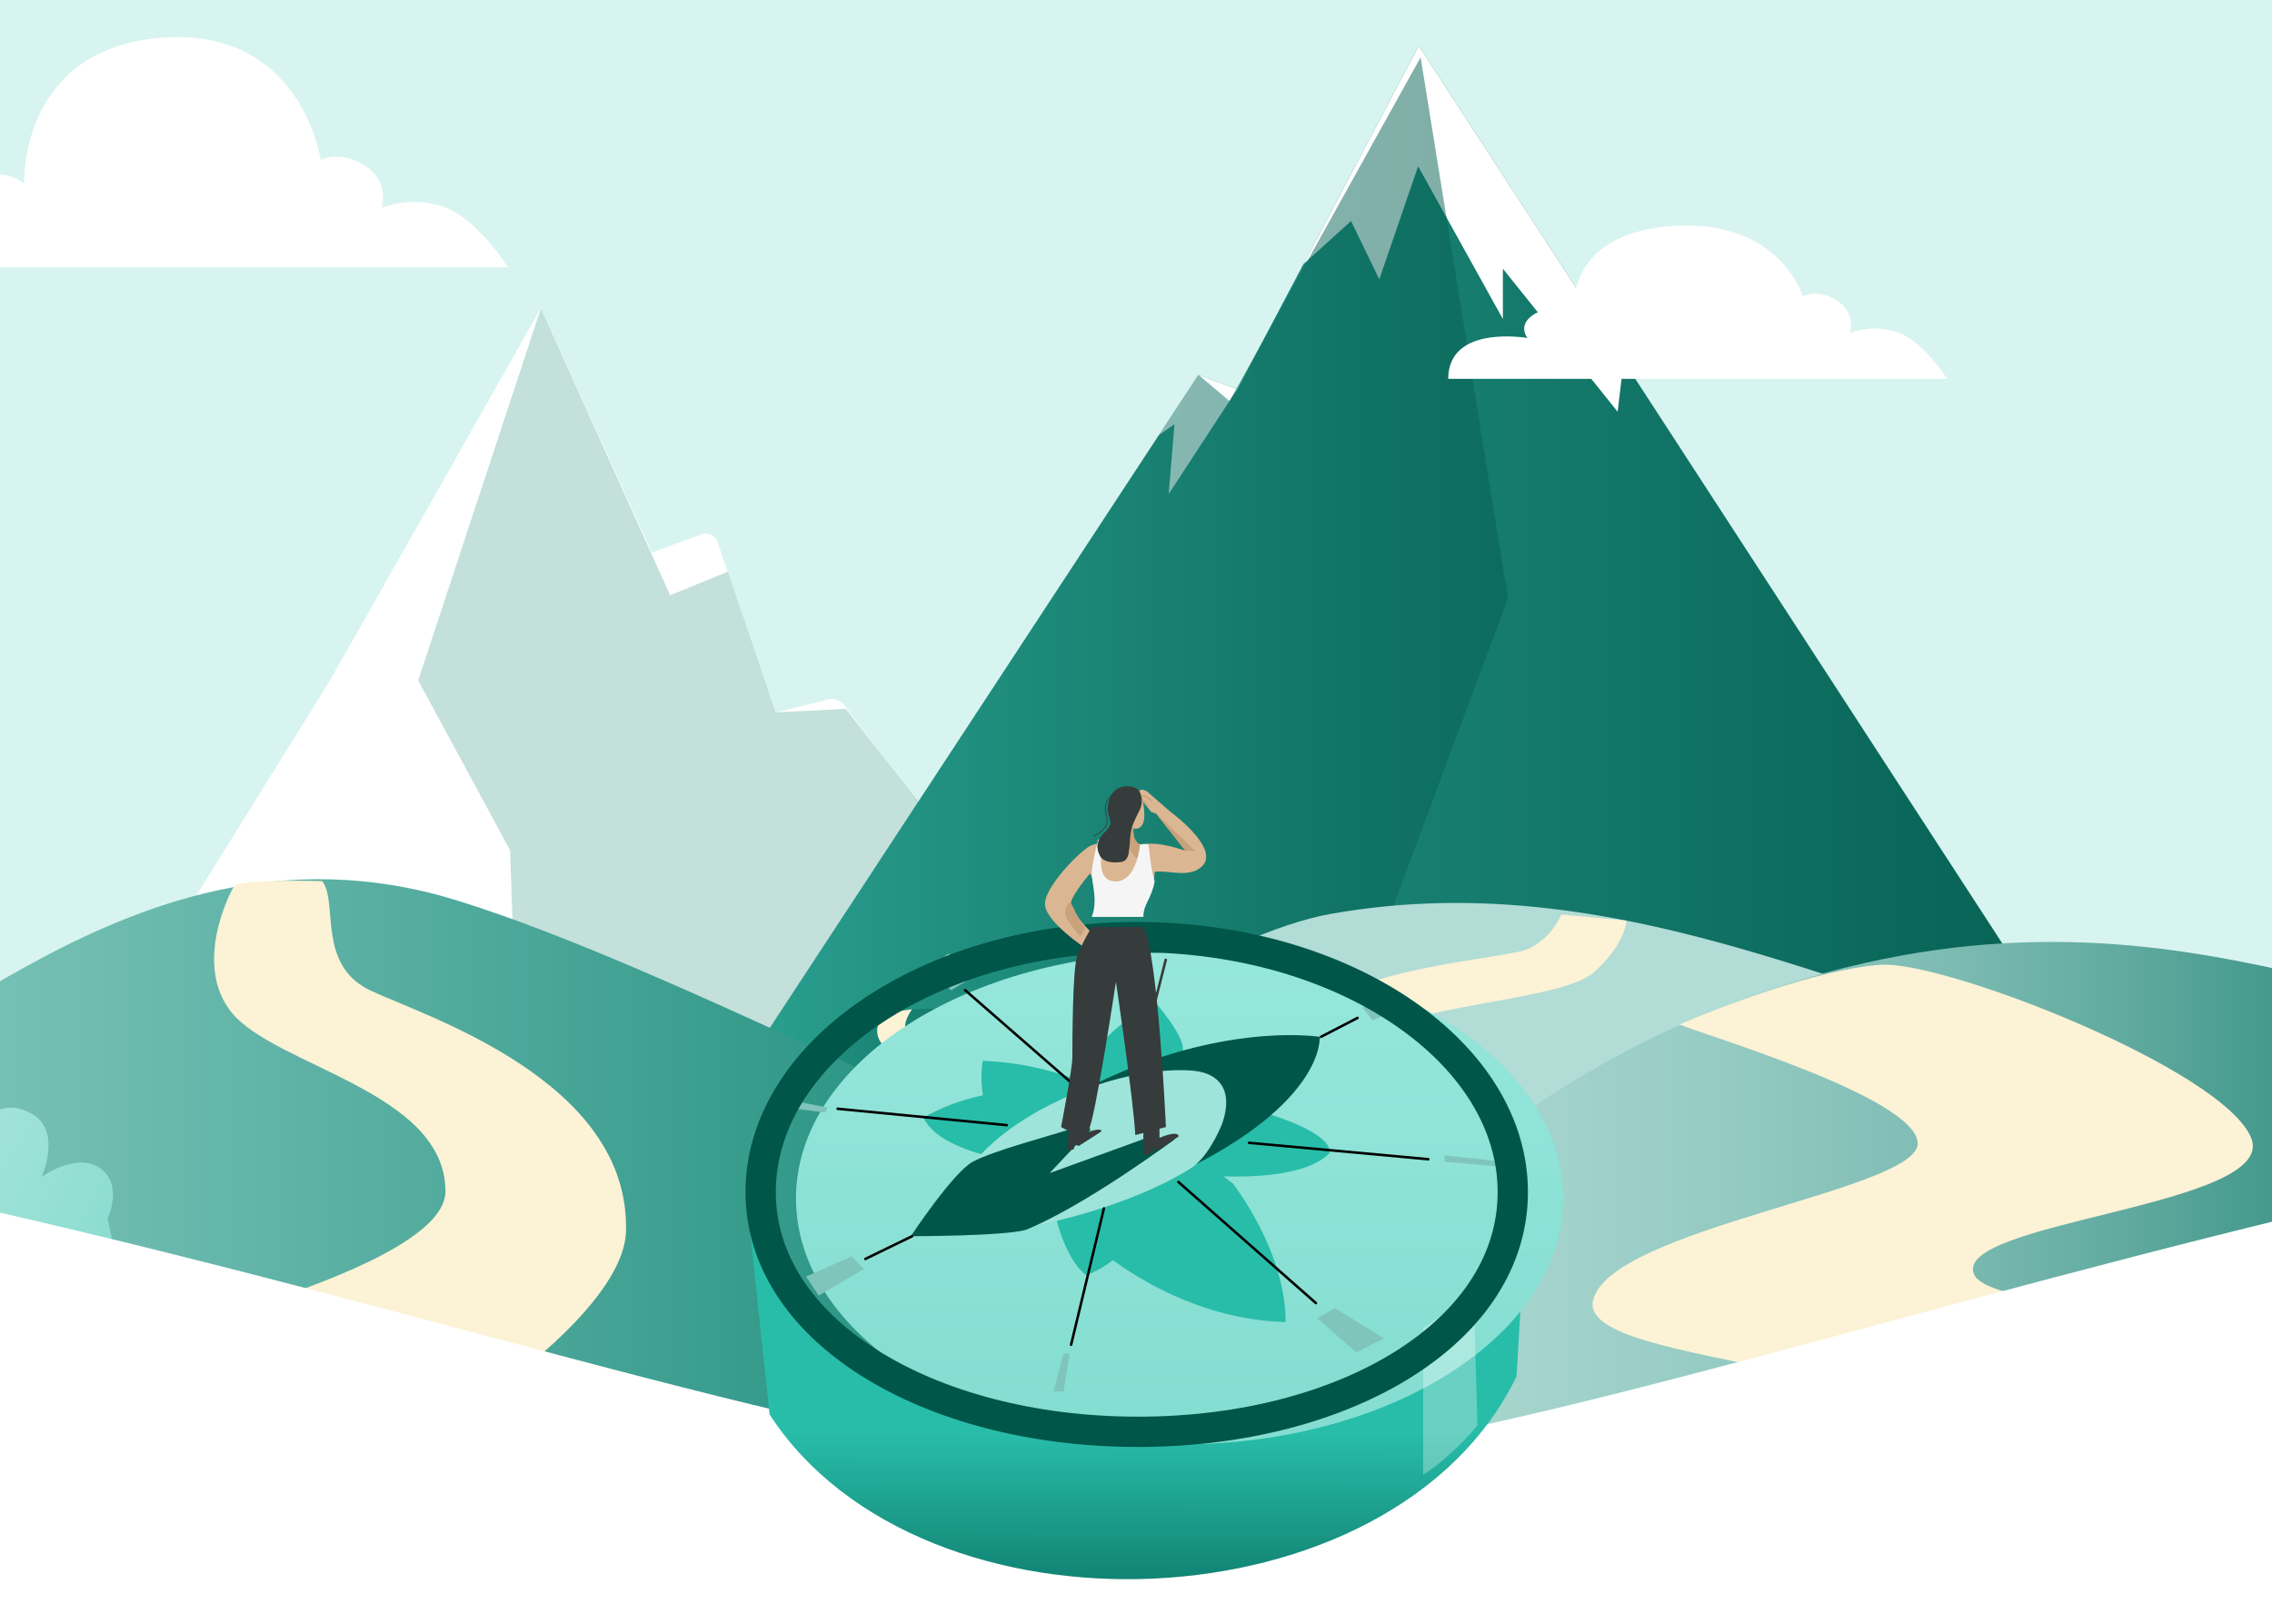
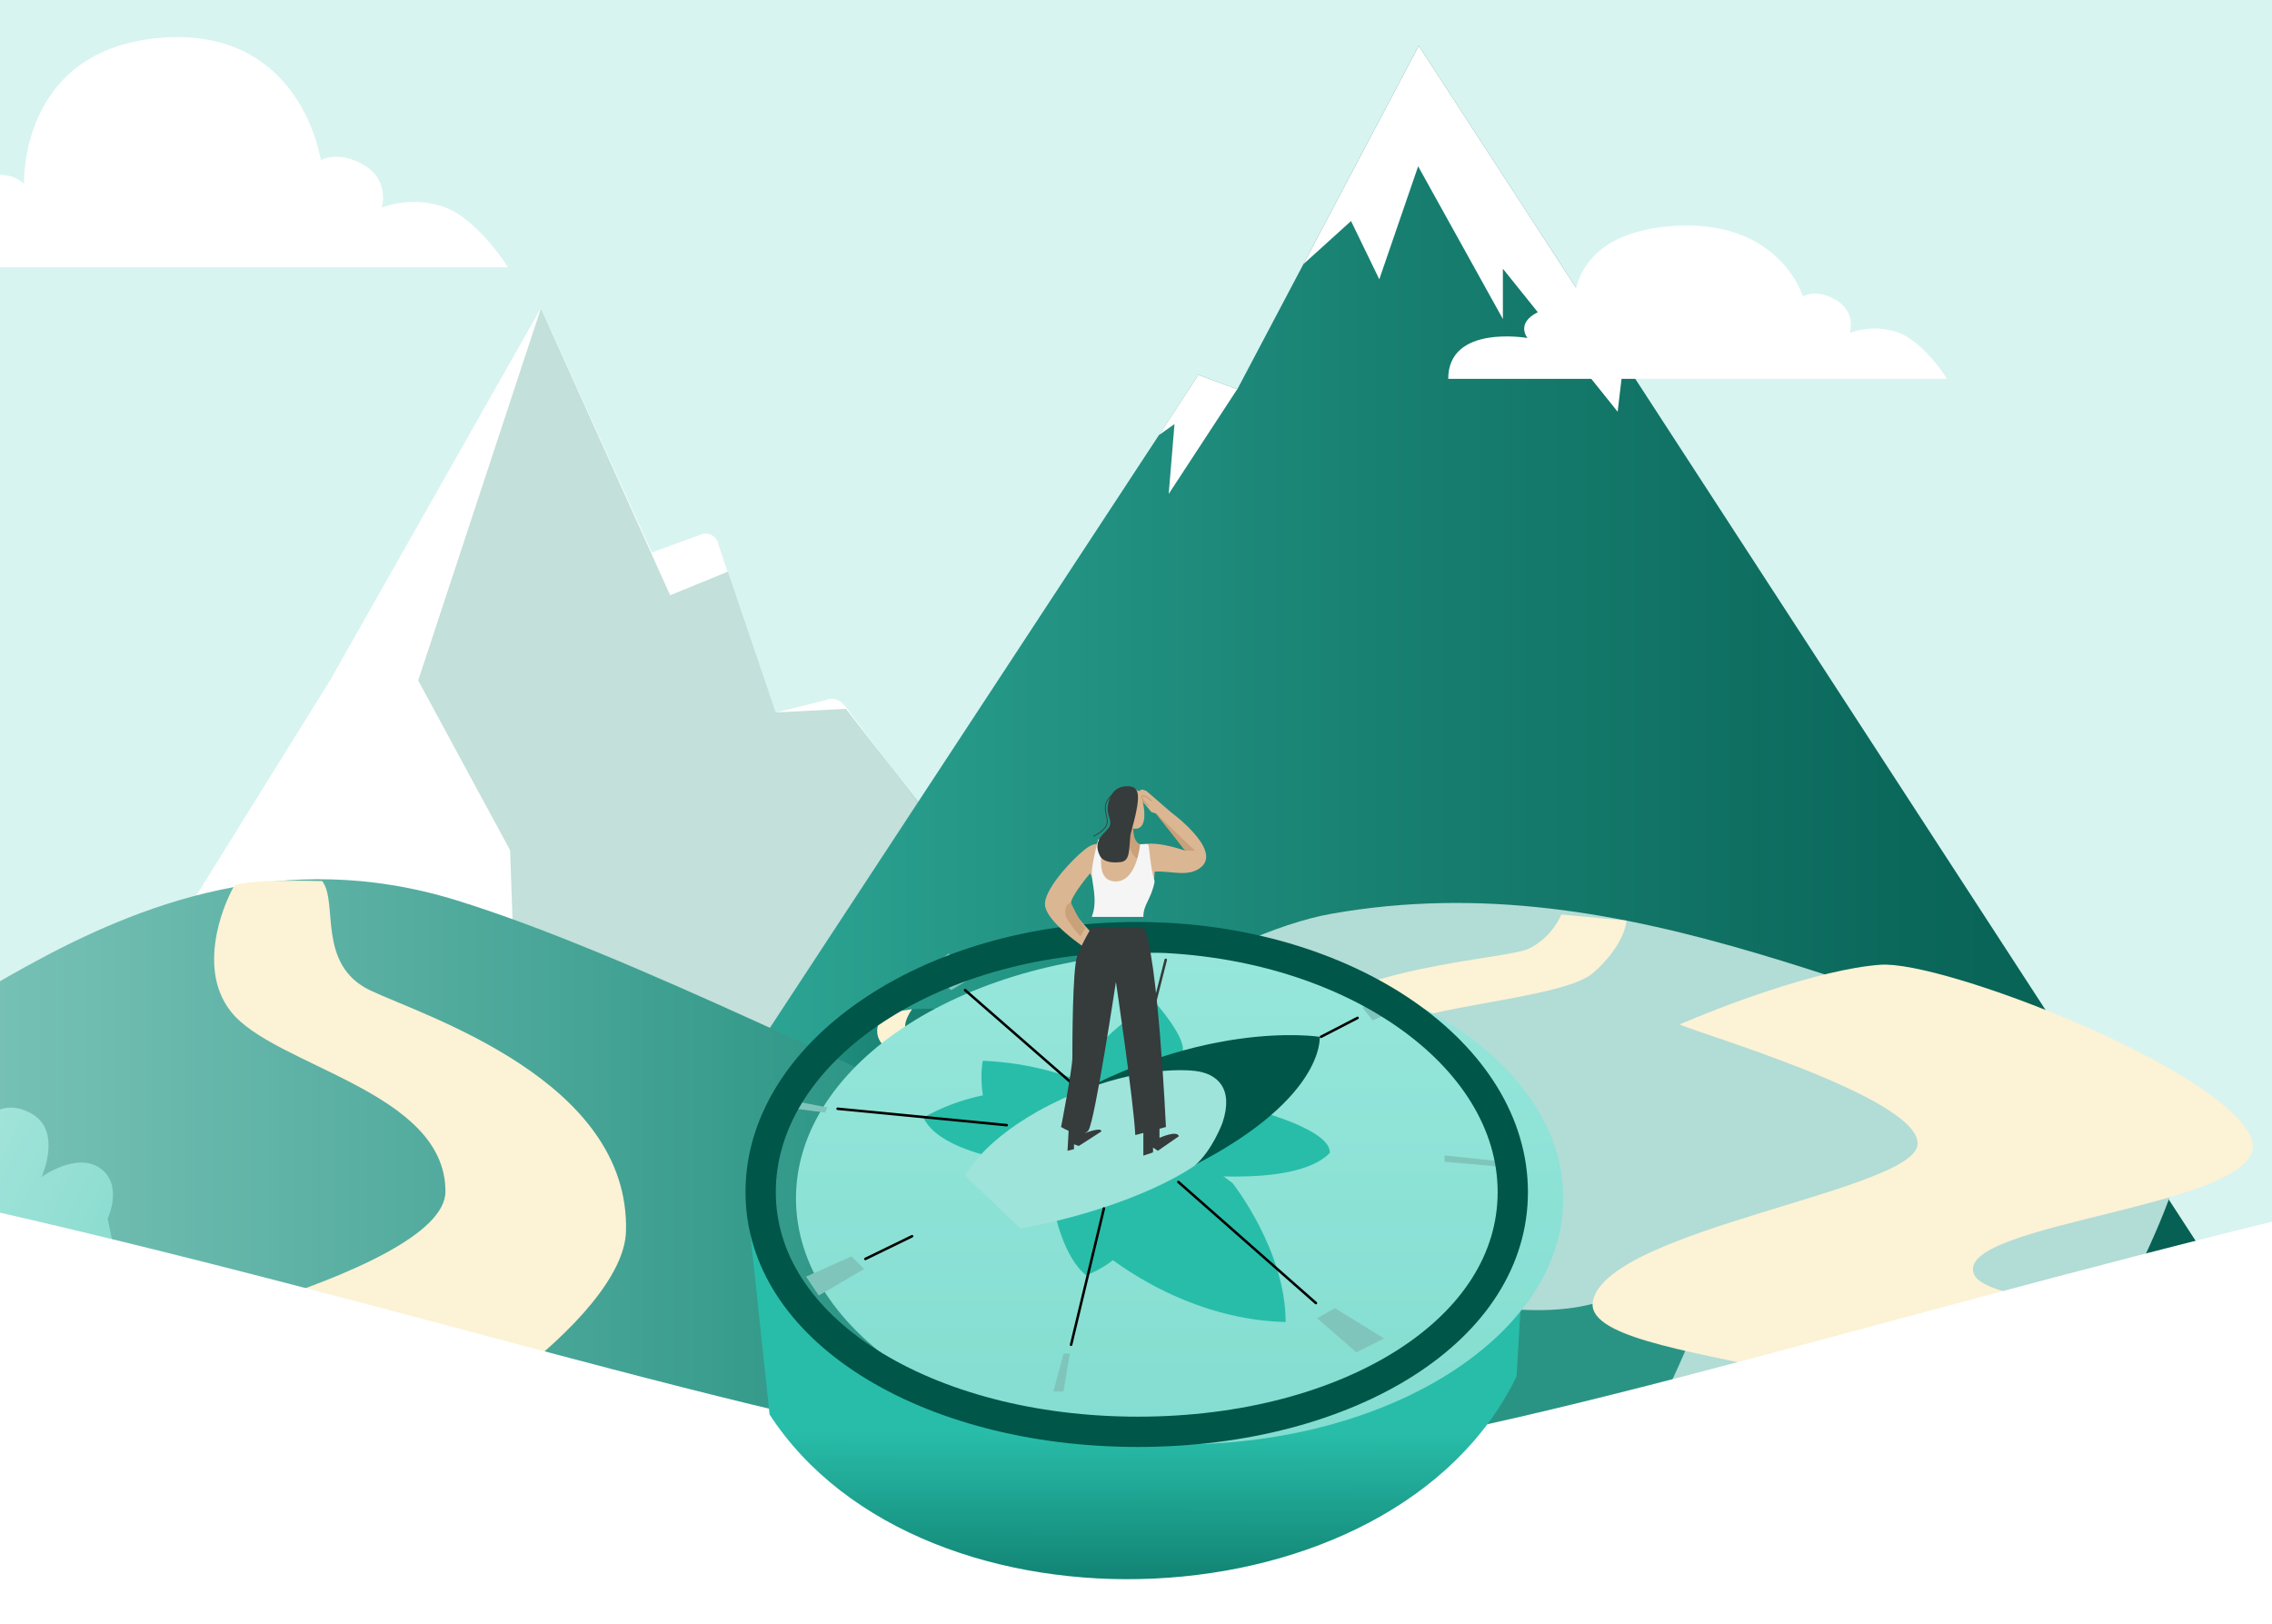
<svg xmlns="http://www.w3.org/2000/svg" width="768" height="549" viewBox="0 0 768 549" fill="none">
  <g clip-path="url(#clip0_8116_80134)">
    <rect width="768" height="549" fill="white" />
    <rect width="768" height="549" fill="#9EE3D9" fill-opacity="0.4" />
    <path d="M112.346 228.715L182.847 104.242L220.298 186.855L236.999 180.703C237.549 180.501 238.134 180.41 238.72 180.437C239.306 180.464 239.88 180.608 240.41 180.861C240.939 181.114 241.412 181.47 241.802 181.908C242.191 182.347 242.489 182.859 242.677 183.414L262.158 240.831L279.712 236.447C282.292 235.802 280.467 240.243 281.475 242.705L461.018 480.494L-63.723 512.144L112.346 228.715Z" fill="white" />
    <path d="M220.297 186.859L258.879 277.139L302.645 309.136L384.641 428.927L432.392 427.755L335.307 299.473L279.694 236.447L262.153 240.831L242.672 183.414L220.297 186.859Z" fill="#A5D6D2" />
    <path d="M112.344 228.715L182.845 104.242L220.296 186.855L236.996 180.703C237.547 180.501 238.132 180.41 238.718 180.437C239.303 180.464 239.878 180.608 240.407 180.861C240.936 181.114 241.41 181.47 241.799 181.908C242.189 182.347 242.486 182.859 242.675 183.414L262.155 240.831L279.709 236.447C282.289 235.802 284.31 236.545 286.58 239.925L420.07 416.471L112.344 507.404V228.715Z" fill="white" />
    <path opacity="0.37" d="M182.843 104.242L141.363 230.013L172.429 287.41L175.107 364.194L228.724 495.998L481.977 491.459L285.941 239.611L262.154 240.831L246.013 193.256L226.524 201.221L182.843 104.242Z" fill="#5CAA9C" />
    <path d="M479.572 15.457L775.275 470.344L605.905 480.713H172.789L405.119 126.704L418.259 131.572L479.572 15.457Z" fill="url(#paint0_linear_8116_80134)" />
    <path d="M479.574 15.457L440.59 89.288L456.691 74.718L466.24 94.414L479.372 56.216L508.018 107.842V90.835L546.811 139.173L548.845 122.015L479.574 15.457Z" fill="white" />
    <path d="M397.01 143.353L395.055 166.974L418.369 131.337L418.245 131.573L405.105 126.705L391.719 147.105L397.01 143.353Z" fill="white" />
-     <path opacity="0.51" d="M480.205 19.381L509.719 202.249L468.222 313.758L519.65 403.754L462.677 480.712H172.789L399.379 135.447L405.119 126.703L415.6 135.585L480.205 19.381Z" fill="url(#paint1_linear_8116_80134)" />
    <path d="M-47.141 90.328H171.698C171.698 90.328 161.578 74.15 150.266 70.022C143.389 67.586 135.873 67.651 129.038 70.206C129.038 70.206 131.896 61.225 123.225 55.918C114.555 50.611 108.423 54.118 108.423 54.118C108.423 54.118 102.055 9.29 54.916 12.736C6.337 16.291 8.125 62.131 8.125 62.131C8.125 62.131 2.447 56.106 -7.665 61.005C-17.777 65.903 -12.388 72.411 -12.388 72.411C-12.388 72.411 -47.141 66.312 -47.141 90.328Z" fill="white" />
    <path d="M489.543 128.062H658.178C658.178 128.062 650.381 115.594 641.661 112.414C636.363 110.537 630.572 110.587 625.307 112.557C625.307 112.557 627.52 105.65 620.817 101.535C614.114 97.42 609.436 100.163 609.436 100.163C609.436 100.163 601.532 73.751 565.204 76.409C527.769 79.148 532.137 106.336 532.137 106.336C532.137 106.336 527.761 101.69 519.968 105.466C512.175 109.242 516.327 114.255 516.327 114.255C516.327 114.255 489.543 109.553 489.543 128.062Z" fill="white" />
    <path d="M198.598 438.127C198.598 438.127 246.303 351.938 300.655 342.144C355.006 332.351 378.145 387.506 411.101 383.294C444.057 379.081 407.198 431.775 407.198 431.775L198.598 438.127Z" fill="url(#paint2_linear_8116_80134)" />
    <path d="M308.312 341.152C308.312 341.152 304.895 345.692 306.299 348.476C307.703 351.26 320.624 351.877 325.943 356.881C331.262 361.886 330.699 371.235 330.699 371.235L311.696 374.705C311.696 374.705 318.734 367.299 314.68 361.715C310.626 356.13 302.911 358.351 298.351 353.142C293.791 347.933 299.11 342.43 299.11 342.43L308.312 341.152Z" fill="#FCF2D4" />
    <path d="M729.791 363.646C638.16 344.194 551.942 290.879 450.008 308.89C376.22 321.953 217.518 462.792 84.133 462.792C-49.251 462.792 75.152 548.72 75.152 548.72L653.591 543.584C653.591 543.584 773.696 372.965 729.791 363.646Z" fill="#B2DCD6" />
    <path d="M527.767 309.127C527.767 309.127 524.779 316.924 516.667 320.712C508.556 324.501 452.637 326.473 435.361 348.252C418.084 370.031 445.211 398.121 445.211 398.121L485.034 382.2C485.034 382.2 456.115 361.274 464.765 350.611C473.416 339.948 527.779 338.385 538.581 328.836C549.538 319.145 549.803 311.209 549.803 311.209L527.767 309.127Z" fill="#FCF2D5" />
    <path d="M-63.971 353.099C-41.808 382.492 37.519 268.359 154.113 304.275C270.707 340.191 493.351 479.324 553.128 433.827C612.904 388.329 544.461 506.152 544.461 506.152H-84.97C-84.97 506.152 -86.137 323.695 -63.971 353.099Z" fill="url(#paint3_linear_8116_80134)" />
    <path d="M108.917 297.84C114.436 304.952 106.945 326.144 125.198 334.804C143.45 343.464 213.093 365.177 211.601 416.312C210.77 444.844 146.482 491.697 85.464 512.649L19.998 458.924C19.998 458.924 150.573 431.541 150.573 402.758C150.573 368.715 92.742 360.544 78.08 341.99C65.534 326.107 77.292 302.324 79.306 299.287C84.372 297.09 108.917 297.84 108.917 297.84Z" fill="#FCF2D5" />
-     <path d="M370.333 499.039C437.919 464.527 475.456 373.713 604.15 332.674C747.029 287.124 825.344 369.357 855.671 322.697C885.998 276.036 862.17 565.335 862.17 565.335C862.17 565.335 157.707 607.599 370.333 499.039Z" fill="url(#paint4_linear_8116_80134)" />
    <path d="M567.773 346.276C572.745 348.95 648.223 370.77 648.223 386.56C648.223 402.35 544.57 415.23 538.52 439.438C532.47 463.646 671.708 458.523 685.482 506.355C693.716 534.963 828.529 551.452 846.626 497.537C864.723 443.622 675.697 449.044 667.356 430.926C659.016 412.809 770.565 407.894 760.947 384.613C751.329 361.332 656.951 324.567 635.621 326.122C614.291 327.677 581.171 340.492 567.773 346.276Z" fill="#FCF2D5" />
    <path d="M-190.667 263.191C-190.667 263.191 -164.974 273.487 -155.35 275.908C-145.726 278.329 -152.7 293.54 -152.7 293.54C-152.7 293.54 -151.54 285.147 -139.78 291.595C-128.019 298.043 -136.494 313.264 -136.494 313.264C-124.304 299.354 -105.872 293.075 -89.231 297.409C-67.757 302.995 -52.409 325.421 -55.042 350.431C-55.042 350.431 -42.472 342.18 -35.036 344.236C-27.601 346.292 -29.98 361.065 -29.98 361.065C-29.98 361.065 -25.958 348.761 -9.513 355.209C6.932 361.657 -5.904 379.056 -5.904 379.056C-5.904 379.056 0.525 370.599 10.822 376.535C21.12 382.47 14.05 397.85 14.05 397.85C14.05 397.85 25.836 389.288 33.823 394.875C41.81 400.461 36.404 411.915 36.404 411.915L45.906 458.563L-193.195 480.713L-190.667 263.191Z" fill="url(#paint5_radial_8116_80134)" />
    <path d="M1836.41 595.074C1836.41 595.074 2750.98 541.284 1546.62 541.284C1490.21 541.284 1627.29 389.128 1259.49 360.206C891.698 331.285 555.697 496.72 393.013 496.72C218.609 496.72 -129.328 313.386 -570.457 373.182C-1011.59 432.977 -755.483 541.284 -788.2 541.284C-820.917 541.284 -1057.86 640.001 -1057.86 640.001L1836.41 595.074Z" fill="white" />
    <g filter="url(#filter0_d_8116_80134)">
      <path d="M252 398.257L252.471 402.68C257.436 432.637 299.439 480.067 385.096 479.309C506.247 478.237 516.486 395.697 516.486 395.697L512.646 461.819C471.267 547.563 311.724 554.095 260.143 474.738L252.471 402.68C252.219 401.158 252.062 399.68 252 398.257Z" fill="url(#paint6_linear_8116_80134)" />
    </g>
    <g filter="url(#filter1_i_8116_80134)">
      <path d="M514.777 390.578C514.777 436.519 456.715 473.763 385.093 473.763C313.471 473.763 255.41 436.519 255.41 390.578C255.41 344.636 313.471 307.393 385.093 307.393C456.715 307.393 514.777 344.636 514.777 390.578Z" fill="url(#paint7_linear_8116_80134)" />
    </g>
-     <path d="M481.078 498.505V449.021L498.142 437.076L499.421 481.868C493.023 489.547 485.344 495.946 481.078 498.505Z" fill="white" fill-opacity="0.3" />
    <path d="M287.838 424.705L272.48 431.531L276.746 437.929L292.104 428.971L287.838 424.705Z" fill="#80C5BB" />
    <g filter="url(#filter2_i_8116_80134)">
      <path d="M342.439 382.046C342.439 382.046 329.215 359.863 332.201 342.373C364.622 343.653 385.098 359.863 385.098 359.863L416.666 383.752C416.666 383.752 434.582 406.361 434.582 430.677C398.322 429.824 371.874 406.361 371.874 406.361L342.439 382.046Z" fill="#28BDA9" />
    </g>
    <path d="M337.321 391.43C337.321 391.43 316.845 388.018 312.152 377.779C337.748 363.275 363.77 370.527 363.77 370.527C363.77 370.527 361.21 356.023 390.218 338.533C390.218 338.533 401.736 351.331 399.603 356.023L425.625 375.646C425.625 375.646 449.941 382.045 449.514 389.724C437.143 402.522 394.484 396.123 394.484 396.123C394.484 396.123 388.938 422.571 367.182 431.103C359.504 425.131 356.518 409.774 356.518 409.774L337.321 391.43Z" fill="#28BDA9" />
    <path d="M446.094 350.48C446.094 350.48 403.861 343.655 351.391 376.929L398.315 396.552C448.226 372.663 446.094 350.48 446.094 350.48Z" fill="#005649" />
    <path d="M385.949 356.451L394.054 324.457" stroke="#363B3B" stroke-width="0.853" stroke-linecap="round" />
    <path d="M354.808 373.515C332.199 385.033 326.227 397.404 326.227 397.404L344.997 415.321C385.523 407.642 403.866 393.991 403.866 393.991C409.838 388.872 413.251 379.487 413.251 379.487C417.09 367.969 411.544 362.85 403.866 361.997C396.187 361.144 377.417 361.997 354.808 373.515Z" fill="#9EE4DA" />
-     <path d="M328.79 392.711C336.042 388.872 354.101 384.236 361.998 381.603C363.753 381.603 370.274 380.348 368.141 382.481C366.008 384.614 354.812 396.551 354.812 396.551L388.761 384.236L397.097 385.113C397.097 385.113 366.756 407.642 346.706 415.747C339.028 417.88 307.887 417.88 307.887 417.88C307.887 417.88 321.964 396.551 328.79 392.711Z" fill="#005649" />
    <path d="M398.32 399.537L444.819 440.49" stroke="black" stroke-width="0.853" stroke-linecap="round" />
    <path d="M373.15 408.494L362.059 454.566" stroke="black" stroke-width="0.853" stroke-linecap="round" />
    <path d="M362.913 366.688L326.227 334.693" stroke="black" stroke-width="0.853" stroke-linecap="round" />
    <path d="M340.304 380.341L283.141 374.795" stroke="black" stroke-width="0.853" stroke-linecap="round" />
    <path d="M446.527 350.479L458.898 344.08" stroke="black" stroke-width="0.853" stroke-linecap="round" />
-     <path d="M422.211 386.312L482.787 391.858" stroke="black" stroke-width="0.853" stroke-linecap="round" />
    <path d="M292.527 425.558L308.311 417.879" stroke="black" stroke-width="0.853" stroke-linecap="round" />
    <path d="M359.499 457.553L356.086 470.35H359.499L361.632 457.553H359.499Z" fill="#80C5BB" />
    <path d="M445.246 445.608L451.218 442.195L467.855 452.433L458.47 457.126L445.246 445.608Z" fill="#80C5BB" />
    <path d="M321.536 334.695L313.004 327.87L320.683 322.324L327.935 330.856L321.536 334.695Z" fill="#80C5BB" />
    <path d="M394.059 319.764L395.765 314.645H398.324L397.045 320.19L394.059 319.764Z" fill="#80C5BB" />
    <path d="M278.877 376.074L265.652 374.368L266.506 371.809L279.73 374.368L278.877 376.074Z" fill="#80C5BB" />
    <path d="M460.605 340.667L468.711 335.121L476.389 339.387L464.018 344.933L460.605 340.667Z" fill="#80C5BB" />
    <path d="M488.328 392.711L507.525 394.417L508.378 392.711L488.328 390.578V392.711Z" fill="#80C5BB" />
    <g filter="url(#filter3_i_8116_80134)">
      <path d="M511.366 394.417C511.366 417.396 498.022 437.503 475.207 452.097C452.366 466.709 420.418 475.469 384.669 475.469C348.92 475.469 316.75 466.708 293.687 452.086C270.643 437.475 257.119 417.364 257.119 394.417C257.119 371.369 270.647 349.952 293.641 334.078C316.615 318.219 348.631 308.246 384.243 308.246C419.854 308.246 451.871 318.219 474.844 334.078C497.839 349.952 511.366 371.369 511.366 394.417Z" stroke="#005649" stroke-width="10.238" />
    </g>
    <path d="M368.489 285.951C371.761 284.315 373.942 285.951 375.578 285.951C377.213 285.951 383.211 278.863 383.211 278.863C383.211 278.863 382.121 285.951 386.483 285.405C391.935 284.315 400.659 287.587 400.659 287.587L400.659 287.587C397.387 283.225 392.48 276.682 390.844 275.046L389.209 274.501L386.483 271.229C385.937 270.139 384.847 268.503 384.847 268.503V267.958C384.302 266.867 385.392 267.412 385.392 267.412C385.392 266.322 387.573 267.412 387.573 267.412L395.752 274.501C395.752 274.501 412.966 287.041 406.111 293.039C401.749 296.856 395.206 294.129 390.299 294.675C390.299 298.492 388.663 303.399 387.028 306.125C385.392 308.851 371.216 307.76 370.67 302.853C370.125 297.946 368.489 295.22 368.489 295.22C368.489 295.22 361.947 302.853 361.947 305.579C361.947 308.306 369.58 315.939 369.58 315.939L367.399 320.846C367.399 320.846 353.223 311.577 353.223 305.579C353.223 299.582 365.218 287.586 368.489 285.951Z" fill="#DBB692" />
    <path d="M385.937 269.593C384.846 265.777 382.12 266.867 382.12 266.867L380.484 277.227C380.484 277.227 382.12 281.043 384.846 279.953C387.573 278.862 387.027 273.41 385.937 269.593Z" fill="#DBB692" />
    <path d="M384.846 290.315C381.03 289.225 380.484 279.41 380.484 279.41L383.211 279.955C383.211 279.955 382.665 281.591 383.756 283.772C384.846 285.953 386.482 285.953 386.482 285.953C386.482 285.953 388.663 291.406 384.846 290.315Z" fill="#C9A17A" />
    <path d="M376.669 297.946C384.302 298.491 385.392 285.405 385.392 285.405C385.392 285.405 387.074 285.198 388.119 285.405C388.664 287.041 388.664 292.493 390.3 297.946C389.209 303.944 386.483 305.579 386.483 309.941H369.035C371.216 304.489 369.035 298.491 369.035 295.22C369.035 291.948 371.216 283.77 371.216 283.77H373.397C373.397 283.77 369.035 297.401 376.669 297.946Z" fill="#F5F5F5" />
-     <path d="M381.031 265.777C376.669 265.777 375.034 269.049 374.488 272.32C373.943 275.592 376.124 277.227 375.034 279.408C373.951 281.574 369.036 283.77 371.762 289.223C372.765 291.229 375.579 291.813 378.85 291.404C382.122 290.995 381.577 287.042 382.122 282.135C382.667 277.227 385.938 273.956 385.938 271.23C385.938 268.504 385.393 265.777 381.031 265.777Z" fill="#363B3B" />
+     <path d="M381.031 265.777C376.669 265.777 375.034 269.049 374.488 272.32C373.943 275.592 376.124 277.227 375.034 279.408C373.951 281.574 369.036 283.77 371.762 289.223C372.765 291.229 375.579 291.813 378.85 291.404C382.122 290.995 381.577 287.042 382.122 282.135C385.938 268.504 385.393 265.777 381.031 265.777Z" fill="#363B3B" />
    <path d="M360.855 389.002L361.401 379.188H366.853V383.004C366.853 383.004 372.306 380.823 372.306 382.459L364.672 387.366L363.036 386.821V388.457L360.855 389.002Z" fill="#363B3B" />
    <path d="M386.484 390.637V378.096V374.279L391.937 376.46V384.639C391.937 384.639 397.934 381.913 398.48 384.094L391.392 389.001L389.756 387.91V389.546L386.484 390.637Z" fill="#363B3B" />
    <g filter="url(#filter4_i_8116_80134)">
      <path d="M386.483 309.941H369.035C369.035 309.941 365.764 315.394 364.128 319.756C362.492 324.118 362.492 350.289 362.492 354.106C362.492 357.923 358.676 377.552 358.676 377.552C358.676 377.552 365.764 381.914 367.945 378.642C370.126 375.371 377.214 328.48 377.214 328.48C377.214 328.48 383.212 368.828 383.757 380.278L394.117 377.552C394.117 377.552 391.39 318.12 386.483 309.941Z" fill="#363B3B" />
    </g>
    <path d="M360.313 309.942C360.313 309.942 359.223 306.126 361.949 305.035C361.949 305.035 364.675 311.033 366.856 313.759L365.22 316.485C365.22 316.485 362.494 313.759 360.313 309.942Z" fill="#C9A17A" />
    <path d="M378.306 266.867C367.401 273.955 380.487 277.227 369.582 282.679" stroke="#363B3B" stroke-width="0.256" />
    <path d="M403.932 287.588H400.66L390.301 274.502L403.932 287.588Z" fill="#C9A17A" />
    <path d="M388.15 272.32C387.304 271.531 385.504 269.689 386.033 269.162C386.563 268.636 388.118 269.594 389.209 270.685" stroke="#C0956B" stroke-width="0.256" stroke-linecap="round" />
  </g>
  <defs>
    <filter id="filter0_d_8116_80134" x="248.587" y="395.697" width="271.31" height="141.534" filterUnits="userSpaceOnUse" color-interpolation-filters="sRGB">
      <feFlood flood-opacity="0" result="BackgroundImageFix" />
      <feColorMatrix in="SourceAlpha" type="matrix" values="0 0 0 0 0 0 0 0 0 0 0 0 0 0 0 0 0 0 127 0" result="hardAlpha" />
      <feOffset dy="3.413" />
      <feGaussianBlur stdDeviation="1.706" />
      <feComposite in2="hardAlpha" operator="out" />
      <feColorMatrix type="matrix" values="0 0 0 0 0 0 0 0 0 0 0 0 0 0 0 0 0 0 0.25 0" />
      <feBlend mode="normal" in2="BackgroundImageFix" result="effect1_dropShadow_8116_80134" />
      <feBlend mode="normal" in="SourceGraphic" in2="effect1_dropShadow_8116_80134" result="shape" />
    </filter>
    <filter id="filter1_i_8116_80134" x="255.41" y="307.393" width="272.165" height="179.167" filterUnits="userSpaceOnUse" color-interpolation-filters="sRGB">
      <feFlood flood-opacity="0" result="BackgroundImageFix" />
      <feBlend mode="normal" in="SourceGraphic" in2="BackgroundImageFix" result="shape" />
      <feColorMatrix in="SourceAlpha" type="matrix" values="0 0 0 0 0 0 0 0 0 0 0 0 0 0 0 0 0 0 127 0" result="hardAlpha" />
      <feOffset dx="13.651" dy="14.504" />
      <feGaussianBlur stdDeviation="6.399" />
      <feComposite in2="hardAlpha" operator="arithmetic" k2="-1" k3="1" />
      <feColorMatrix type="matrix" values="0 0 0 0 0.131 0 0 0 0 0.354 0 0 0 0 0.301 0 0 0 0.25 0" />
      <feBlend mode="normal" in2="shape" result="effect1_innerShadow_8116_80134" />
    </filter>
    <filter id="filter2_i_8116_80134" x="331.762" y="342.373" width="102.82" height="103.662" filterUnits="userSpaceOnUse" color-interpolation-filters="sRGB">
      <feFlood flood-opacity="0" result="BackgroundImageFix" />
      <feBlend mode="normal" in="SourceGraphic" in2="BackgroundImageFix" result="shape" />
      <feColorMatrix in="SourceAlpha" type="matrix" values="0 0 0 0 0 0 0 0 0 0 0 0 0 0 0 0 0 0 127 0" result="hardAlpha" />
      <feOffset dy="16.21" />
      <feGaussianBlur stdDeviation="7.679" />
      <feComposite in2="hardAlpha" operator="arithmetic" k2="-1" k3="1" />
      <feColorMatrix type="matrix" values="0 0 0 0 0 0 0 0 0 0 0 0 0 0 0 0 0 0 0.25 0" />
      <feBlend mode="normal" in2="shape" result="effect1_innerShadow_8116_80134" />
    </filter>
    <filter id="filter3_i_8116_80134" x="252" y="303.127" width="264.484" height="185.993" filterUnits="userSpaceOnUse" color-interpolation-filters="sRGB">
      <feFlood flood-opacity="0" result="BackgroundImageFix" />
      <feBlend mode="normal" in="SourceGraphic" in2="BackgroundImageFix" result="shape" />
      <feColorMatrix in="SourceAlpha" type="matrix" values="0 0 0 0 0 0 0 0 0 0 0 0 0 0 0 0 0 0 127 0" result="hardAlpha" />
      <feOffset dy="8.532" />
      <feGaussianBlur stdDeviation="4.692" />
      <feComposite in2="hardAlpha" operator="arithmetic" k2="-1" k3="1" />
      <feColorMatrix type="matrix" values="0 0 0 0 0 0 0 0 0 0 0 0 0 0 0 0 0 0 0.25 0" />
      <feBlend mode="normal" in2="shape" result="effect1_innerShadow_8116_80134" />
    </filter>
    <filter id="filter4_i_8116_80134" x="358.676" y="309.941" width="35.441" height="73.749" filterUnits="userSpaceOnUse" color-interpolation-filters="sRGB">
      <feFlood flood-opacity="0" result="BackgroundImageFix" />
      <feBlend mode="normal" in="SourceGraphic" in2="BackgroundImageFix" result="shape" />
      <feColorMatrix in="SourceAlpha" type="matrix" values="0 0 0 0 0 0 0 0 0 0 0 0 0 0 0 0 0 0 127 0" result="hardAlpha" />
      <feOffset dy="3.413" />
      <feGaussianBlur stdDeviation="4.266" />
      <feComposite in2="hardAlpha" operator="arithmetic" k2="-1" k3="1" />
      <feColorMatrix type="matrix" values="0 0 0 0 0 0 0 0 0 0 0 0 0 0 0 0 0 0 0.25 0" />
      <feBlend mode="normal" in2="shape" result="effect1_innerShadow_8116_80134" />
    </filter>
    <linearGradient id="paint0_linear_8116_80134" x1="172.789" y1="248.083" x2="775.278" y2="248.083" gradientUnits="userSpaceOnUse">
      <stop stop-color="#35B4A2" />
      <stop offset="0.09" stop-color="#2FA998" />
      <stop offset="0.49" stop-color="#188071" />
      <stop offset="0.81" stop-color="#096659" />
      <stop offset="1" stop-color="#045D50" />
    </linearGradient>
    <linearGradient id="paint1_linear_8116_80134" x1="172.789" y1="250.045" x2="519.65" y2="250.045" gradientUnits="userSpaceOnUse">
      <stop stop-color="#35B4A2" />
      <stop offset="0.09" stop-color="#2FA998" />
      <stop offset="0.49" stop-color="#188071" />
      <stop offset="0.81" stop-color="#096659" />
      <stop offset="1" stop-color="#045D50" />
    </linearGradient>
    <linearGradient id="paint2_linear_8116_80134" x1="198.598" y1="389.568" x2="424.817" y2="389.568" gradientUnits="userSpaceOnUse">
      <stop stop-color="#35B4A2" />
      <stop offset="0.09" stop-color="#2FA998" />
      <stop offset="0.49" stop-color="#188071" />
      <stop offset="0.81" stop-color="#096659" />
      <stop offset="1" stop-color="#045D50" />
    </linearGradient>
    <linearGradient id="paint3_linear_8116_80134" x1="-84.978" y1="401.679" x2="577.621" y2="401.679" gradientUnits="userSpaceOnUse">
      <stop stop-color="#88CBC0" />
      <stop offset="0.19" stop-color="#6DBBAF" />
      <stop offset="0.59" stop-color="#2A9484" />
    </linearGradient>
    <linearGradient id="paint4_linear_8116_80134" x1="330.339" y1="445.52" x2="871.082" y2="445.52" gradientUnits="userSpaceOnUse">
      <stop stop-color="#B2DCD6" />
      <stop offset="0.19" stop-color="#AFDAD4" />
      <stop offset="0.34" stop-color="#A5D4CD" />
      <stop offset="0.47" stop-color="#94CAC2" />
      <stop offset="0.61" stop-color="#7CBBB2" />
      <stop offset="0.73" stop-color="#5DA89D" />
      <stop offset="0.85" stop-color="#389184" />
      <stop offset="0.97" stop-color="#0B7666" />
      <stop offset="1" />
    </linearGradient>
    <radialGradient id="paint5_radial_8116_80134" cx="0" cy="0" r="1" gradientUnits="userSpaceOnUse" gradientTransform="translate(288.686 525.925) rotate(-144.896) scale(491.475 538.27)">
      <stop stop-color="#26BDA6" />
      <stop offset="0.962" stop-color="#D8F4F0" />
    </radialGradient>
    <linearGradient id="paint6_linear_8116_80134" x1="384.243" y1="395.697" x2="384.034" y2="570.072" gradientUnits="userSpaceOnUse">
      <stop offset="0.488" stop-color="#28BDA9" />
      <stop offset="1" stop-color="#005649" />
    </linearGradient>
    <linearGradient id="paint7_linear_8116_80134" x1="385.093" y1="307.393" x2="385.093" y2="473.763" gradientUnits="userSpaceOnUse">
      <stop stop-color="#96E6DB" />
      <stop offset="1" stop-color="#83DDD0" />
    </linearGradient>
    <clipPath id="clip0_8116_80134">
      <rect width="768" height="549" fill="white" />
    </clipPath>
  </defs>
</svg>